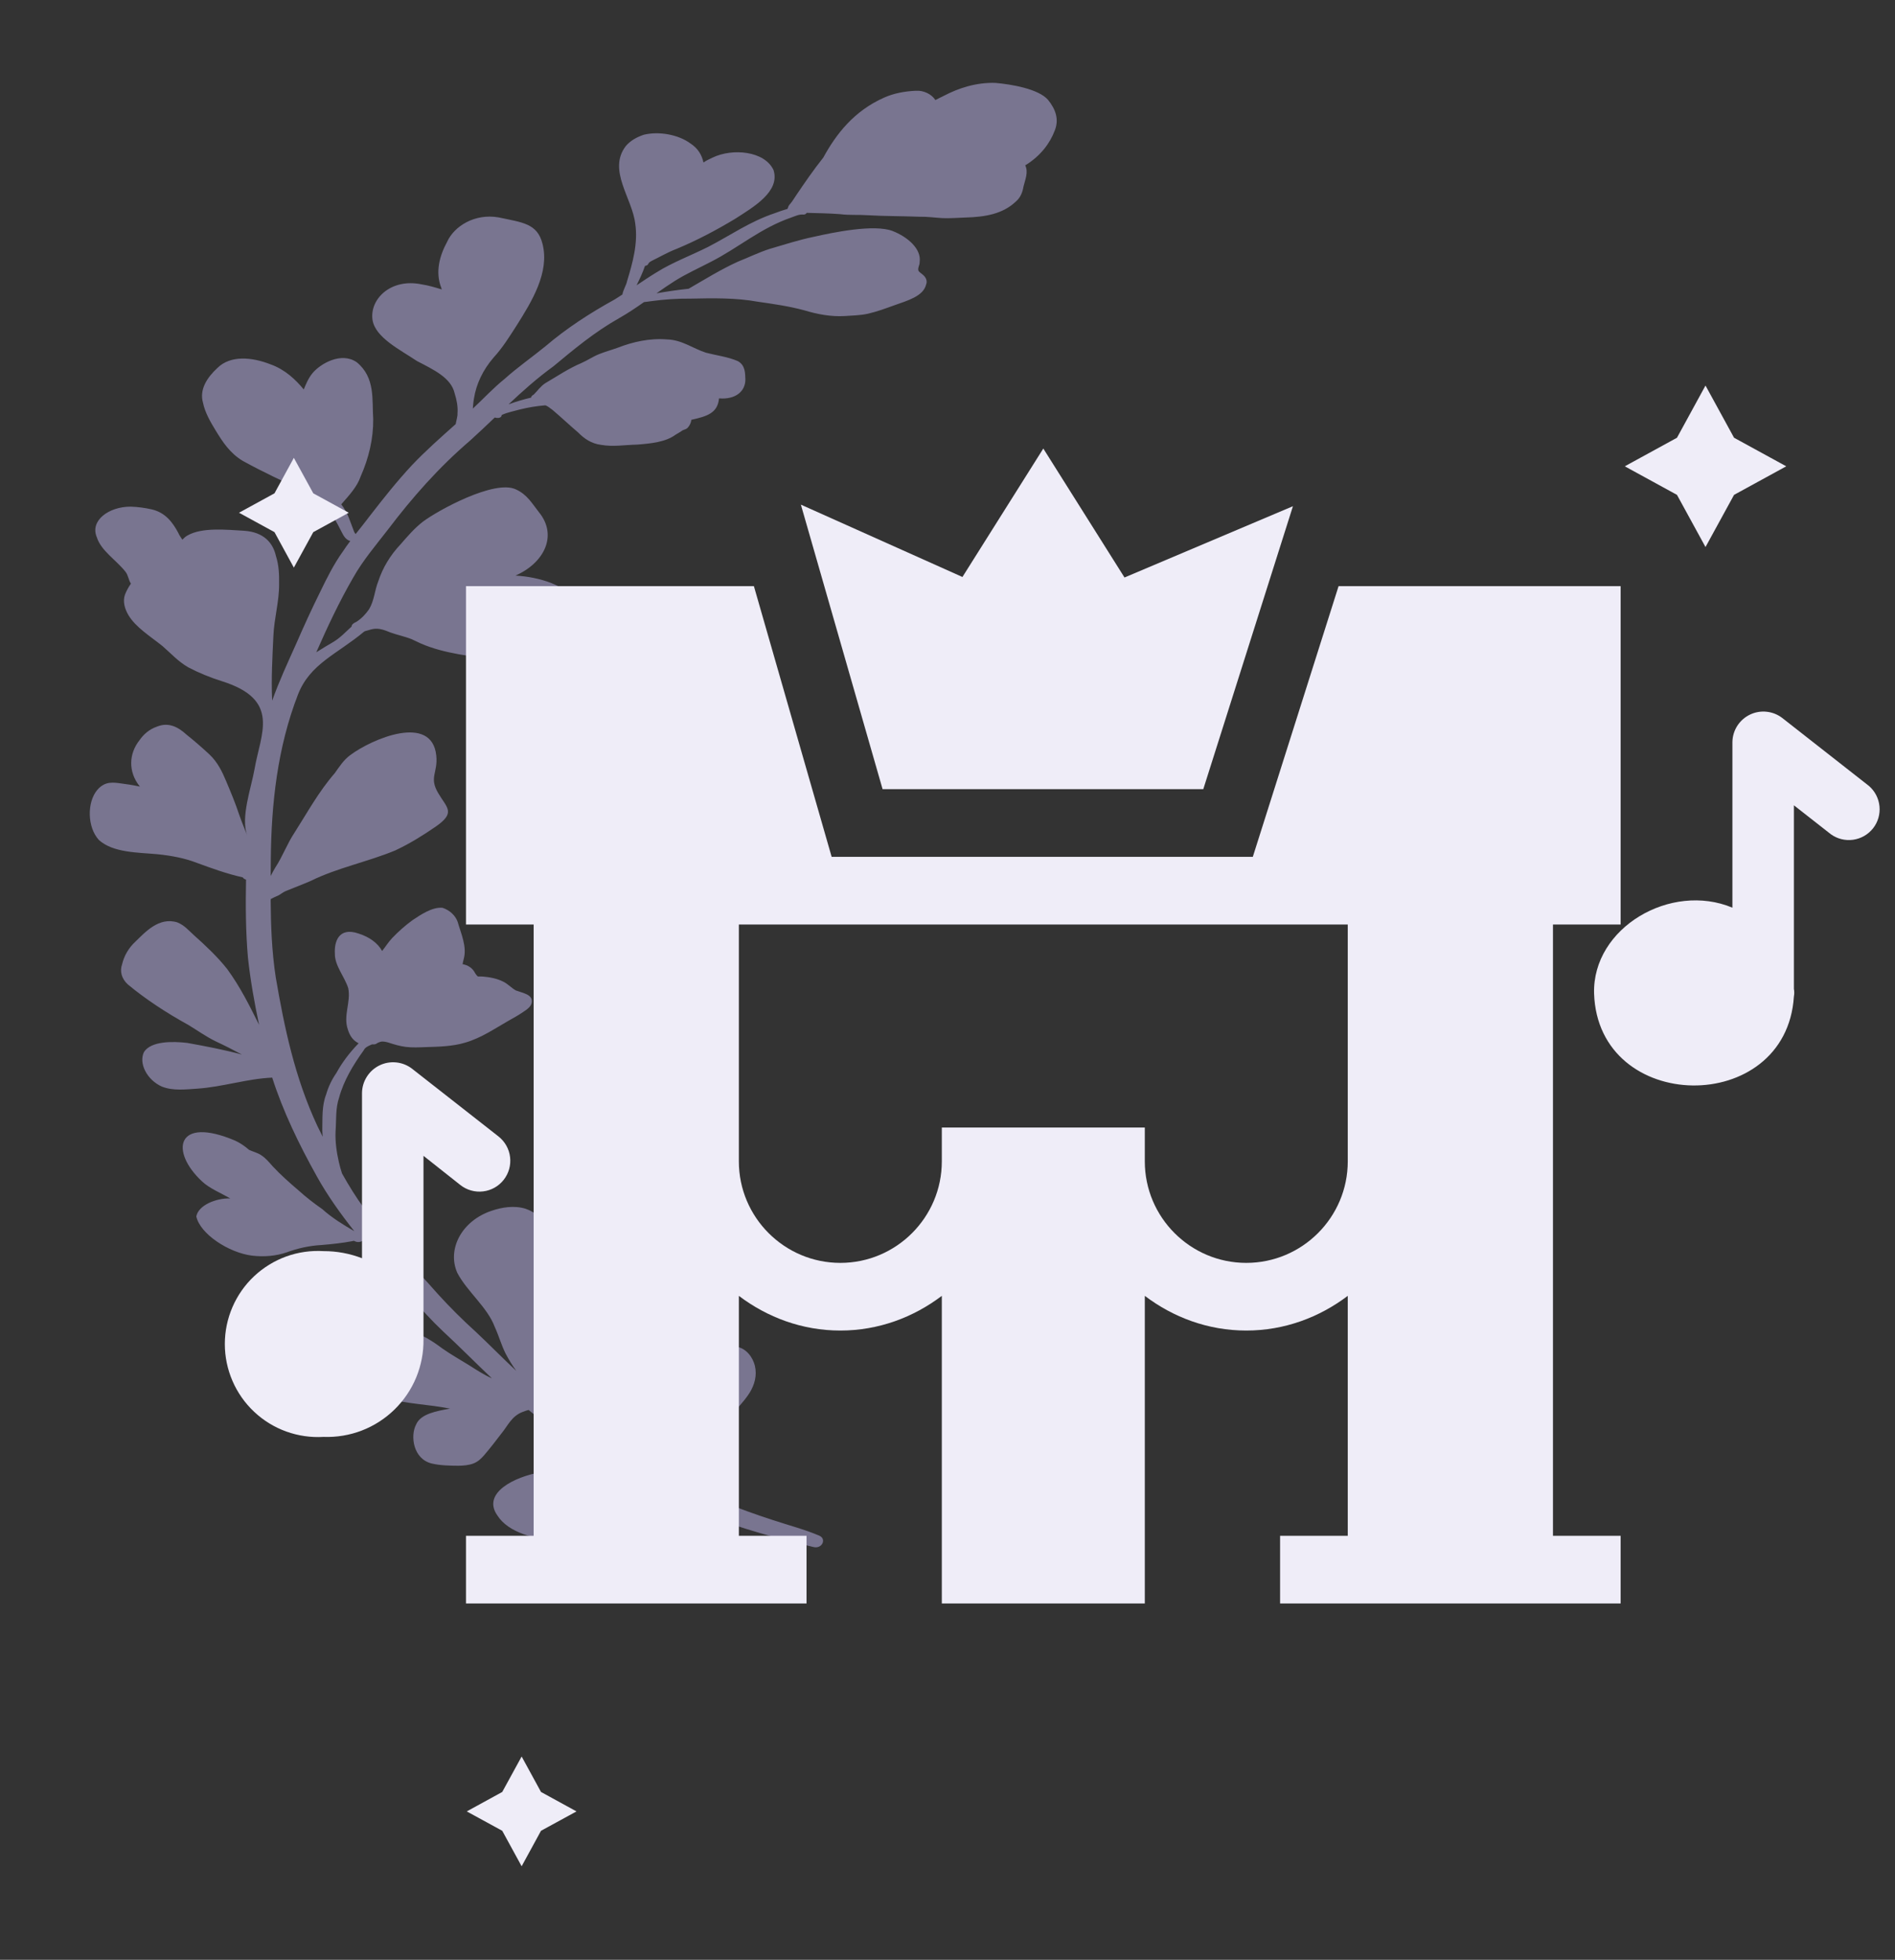
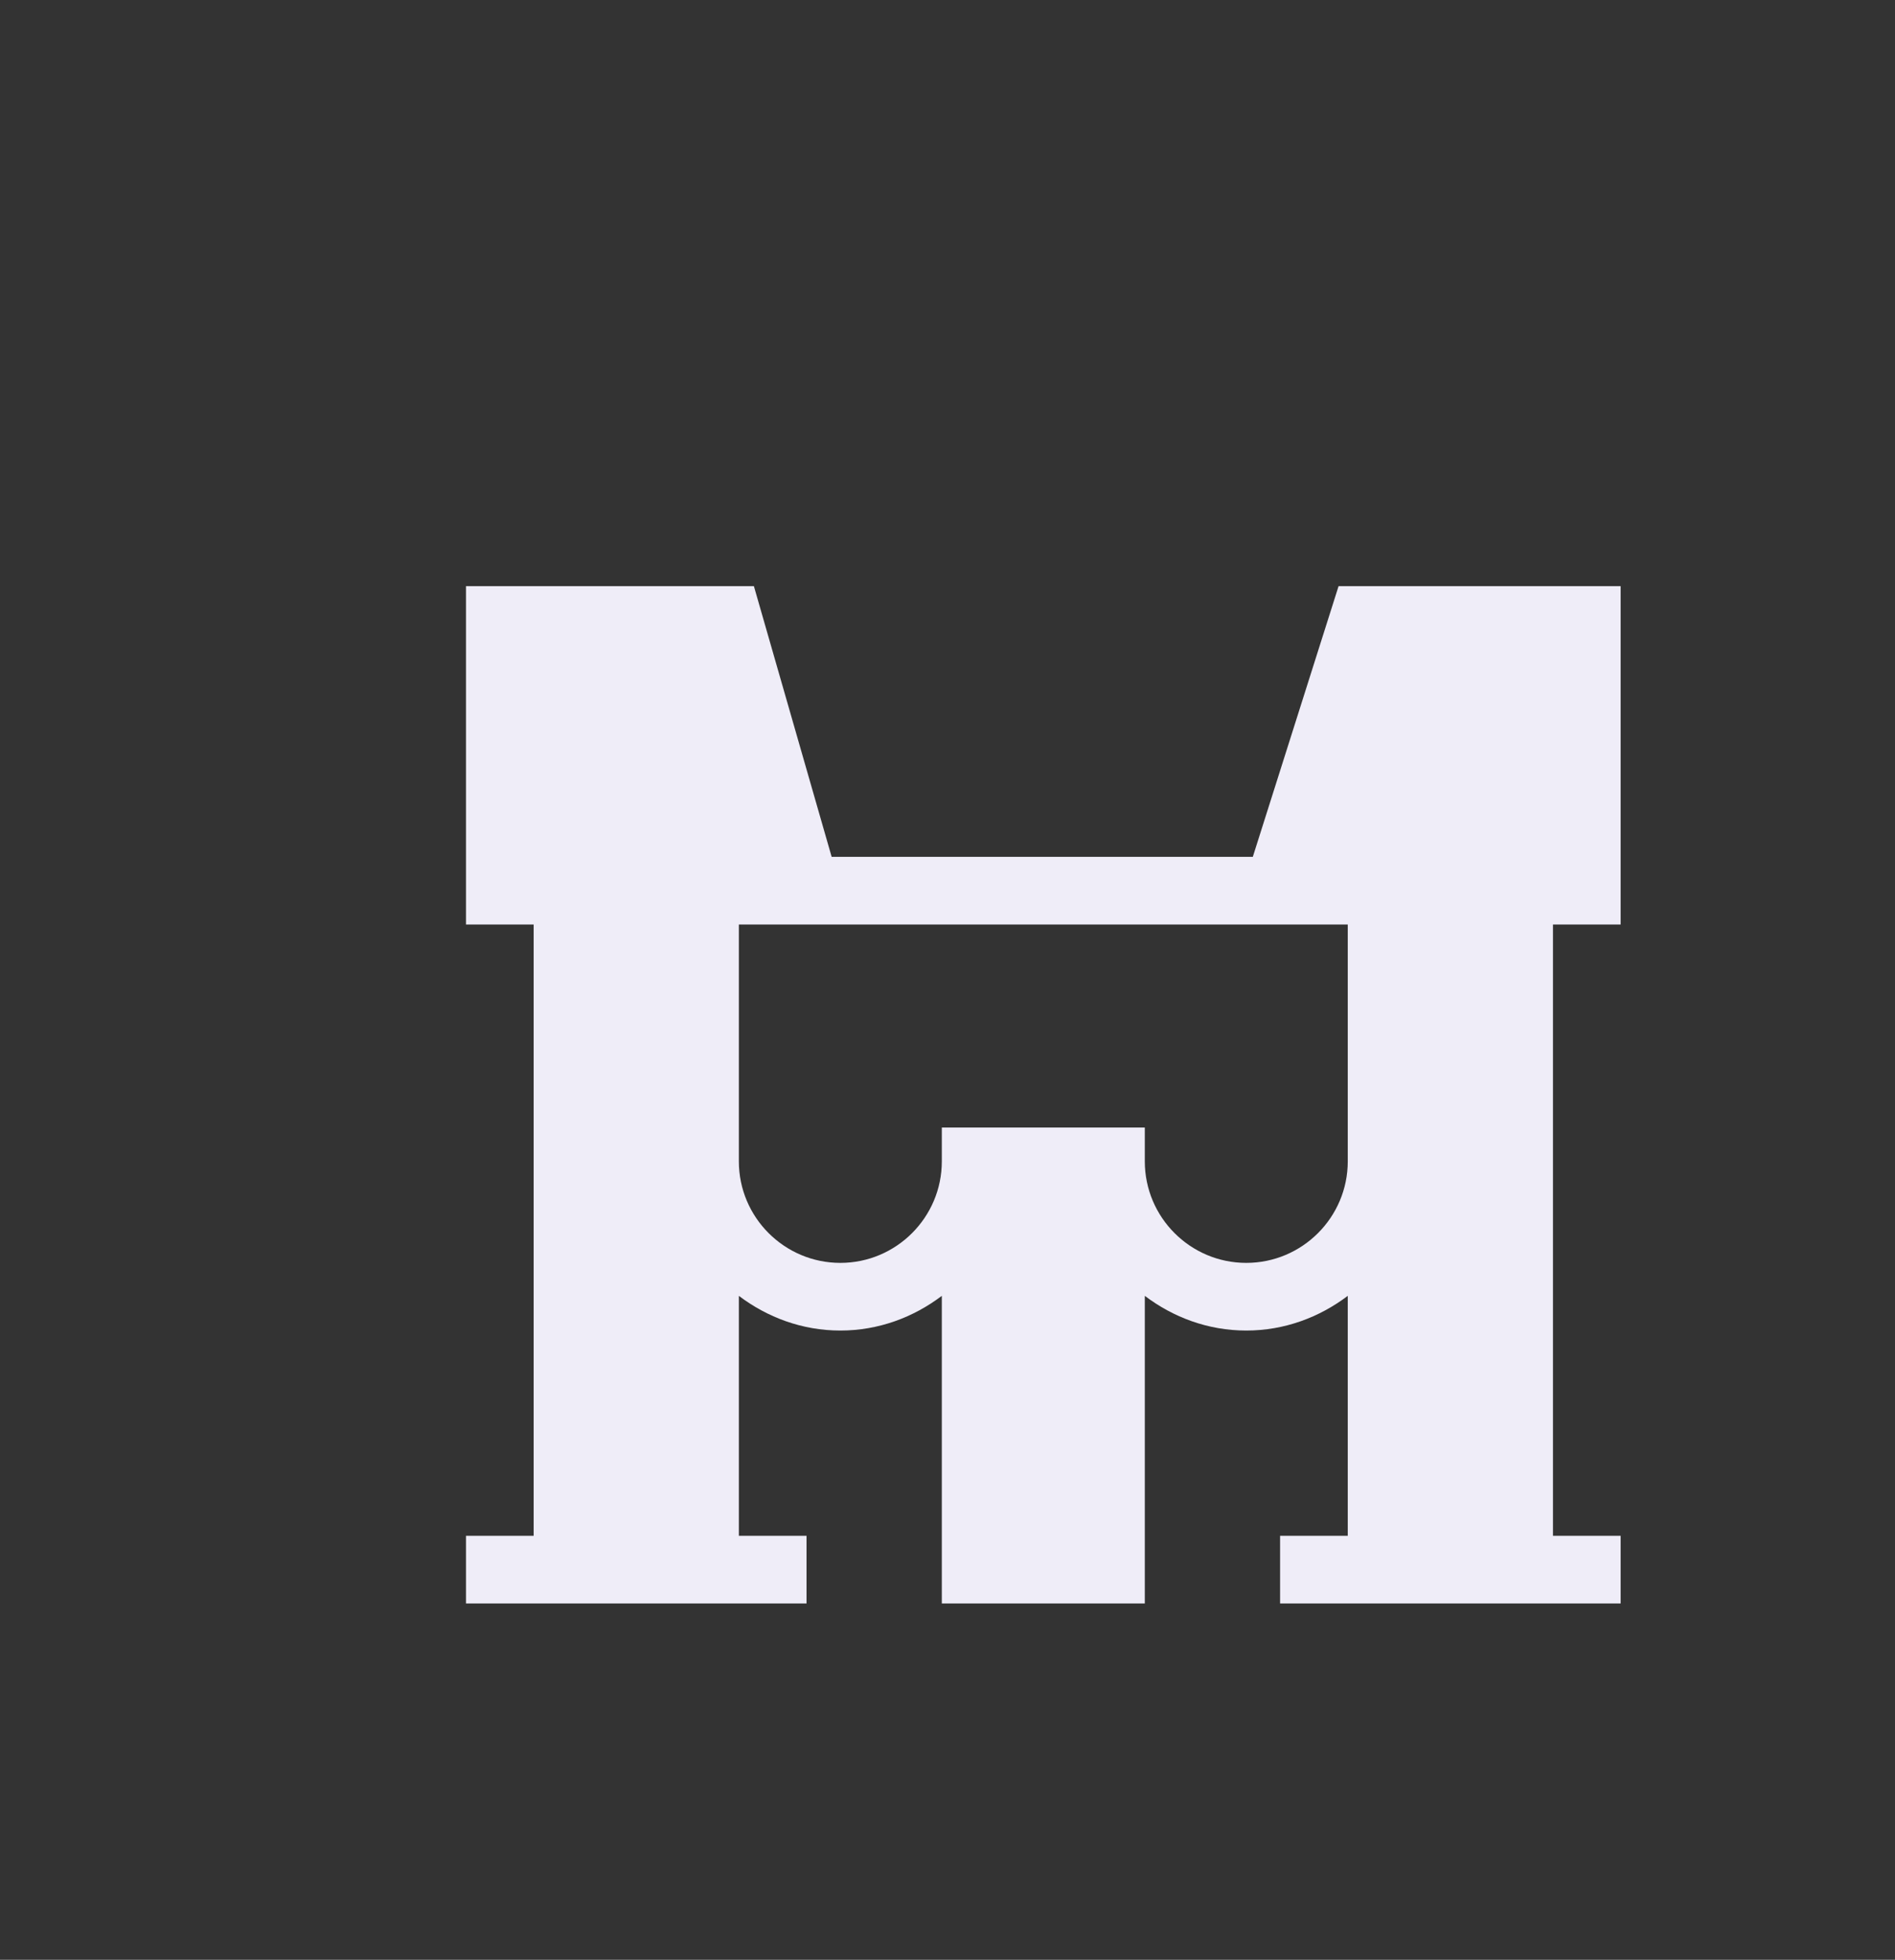
<svg xmlns="http://www.w3.org/2000/svg" width="59" height="61" viewBox="0 0 59 61" fill="none">
  <rect x="0" y="0" width="59" height="61" fill="#333333" stroke="none" />
-   <path d="M32.842 4.056C32.973 3.723 32.876 3.409 32.626 3.103C32.326 2.766 31.491 2.623 30.985 2.58C30.388 2.564 29.848 2.741 29.385 2.983C29.294 3.025 29.208 3.072 29.119 3.116C29.116 3.111 29.116 3.105 29.113 3.1C29.002 2.935 28.762 2.808 28.512 2.825C28.162 2.841 27.821 2.906 27.527 3.038C26.59 3.453 26.034 4.171 25.634 4.903C25.326 5.291 25.049 5.692 24.778 6.095C24.723 6.176 24.674 6.259 24.611 6.336C24.57 6.376 24.541 6.423 24.531 6.473C24.524 6.481 24.524 6.49 24.518 6.501C24.385 6.541 24.253 6.585 24.126 6.634C23.351 6.892 22.742 7.325 22.058 7.679C21.526 7.948 20.941 8.164 20.449 8.472C20.233 8.603 20.026 8.742 19.819 8.881C19.916 8.683 20.012 8.484 20.081 8.278C20.108 8.271 20.148 8.26 20.166 8.24C20.18 8.215 20.198 8.192 20.214 8.169C20.239 8.151 20.265 8.133 20.292 8.119C20.549 7.994 20.791 7.85 21.067 7.746C21.709 7.478 22.309 7.159 22.878 6.817C23.467 6.44 24.29 5.964 24.085 5.297C23.81 4.697 22.806 4.607 22.189 4.904C22.096 4.948 21.988 4.997 21.902 5.057C21.853 4.833 21.739 4.62 21.49 4.461C21.119 4.189 20.52 4.08 20.048 4.193C19.818 4.268 19.612 4.39 19.482 4.549C18.913 5.298 19.684 6.165 19.778 6.96C19.869 7.574 19.698 8.177 19.52 8.763C19.51 8.845 19.402 9.024 19.378 9.166C19.298 9.217 19.221 9.271 19.139 9.32C18.357 9.751 17.628 10.227 16.991 10.771C16.57 11.115 16.112 11.433 15.714 11.791C15.353 12.082 15.053 12.41 14.721 12.718C14.73 12.614 14.737 12.511 14.756 12.408C14.827 11.951 15.038 11.51 15.367 11.13C15.651 10.82 15.862 10.478 16.08 10.139C16.561 9.378 17.115 8.477 16.892 7.594C16.733 6.95 16.265 6.926 15.521 6.766C14.776 6.637 14.14 7.044 13.922 7.525C13.682 7.968 13.549 8.468 13.737 8.954C13.742 8.968 13.746 8.982 13.751 8.995C13.755 9.01 13.761 9.01 13.745 9.006C13.543 8.945 13.34 8.883 13.127 8.851C12.166 8.65 11.5 9.314 11.599 9.963C11.691 10.511 12.455 10.883 12.981 11.237C13.493 11.504 14.045 11.755 14.155 12.243C14.221 12.451 14.261 12.663 14.244 12.872C14.25 12.953 14.209 13.078 14.188 13.2C13.719 13.618 13.247 14.035 12.824 14.481C12.355 14.985 11.936 15.514 11.524 16.046C11.379 16.24 11.224 16.431 11.072 16.623C11.05 16.596 11.03 16.568 11.017 16.528C10.905 16.253 10.836 15.966 10.634 15.711C10.622 15.695 10.623 15.701 10.634 15.687C10.871 15.416 11.121 15.149 11.229 14.829C11.483 14.256 11.626 13.654 11.62 13.039C11.578 12.459 11.695 11.755 11.108 11.276C10.632 10.942 9.982 11.314 9.733 11.611C9.603 11.767 9.529 11.948 9.457 12.122C9.21 11.822 8.878 11.502 8.422 11.34C7.843 11.113 7.176 11.051 6.768 11.454C6.444 11.754 6.203 12.127 6.32 12.534C6.382 12.839 6.55 13.131 6.724 13.415C6.932 13.752 7.155 14.104 7.558 14.345C8.183 14.691 8.845 14.998 9.507 15.301C10.096 15.559 10.381 16.049 10.604 16.496C10.675 16.617 10.723 16.784 10.905 16.841C10.826 16.946 10.749 17.052 10.678 17.161C10.388 17.565 10.175 17.997 9.966 18.428C9.703 18.958 9.459 19.492 9.225 20.03C8.961 20.618 8.689 21.204 8.475 21.806C8.475 21.8 8.473 21.794 8.473 21.788C8.442 21.121 8.481 20.456 8.512 19.792C8.534 19.251 8.694 18.723 8.69 18.178C8.694 17.888 8.684 17.595 8.591 17.306C8.499 16.894 8.211 16.562 7.601 16.52C7.039 16.488 6.29 16.408 5.837 16.667C5.773 16.704 5.722 16.75 5.677 16.798C5.633 16.726 5.577 16.655 5.55 16.584C5.389 16.288 5.169 15.956 4.72 15.854C4.507 15.806 4.286 15.776 4.067 15.77C3.387 15.768 2.792 16.205 3.015 16.723C3.145 17.143 3.624 17.435 3.91 17.8C3.997 17.915 3.999 18.05 4.076 18.166C3.998 18.278 3.934 18.396 3.888 18.516C3.82 18.721 3.88 18.942 3.995 19.14C4.223 19.527 4.681 19.805 5.061 20.111C5.321 20.336 5.543 20.587 5.861 20.771C6.186 20.942 6.544 21.088 6.909 21.203C8.755 21.783 8.114 22.828 7.923 23.948C7.827 24.505 7.479 25.458 7.701 26.013C7.611 25.787 7.517 25.562 7.439 25.335C7.326 24.992 7.184 24.653 7.041 24.314C6.919 24.024 6.78 23.727 6.519 23.481C6.291 23.269 6.054 23.063 5.805 22.864C5.563 22.643 5.263 22.466 4.894 22.614C4.643 22.699 4.466 22.862 4.343 23.04C4.01 23.461 3.988 24.018 4.344 24.468C4.358 24.486 4.362 24.484 4.346 24.481C4.133 24.435 3.917 24.402 3.7 24.375C3.57 24.358 3.437 24.35 3.317 24.387C3.193 24.426 3.1 24.502 3.03 24.585C2.705 24.969 2.713 25.747 3.08 26.146C3.526 26.548 4.299 26.531 4.921 26.59C5.337 26.634 5.749 26.709 6.129 26.857C6.596 27.028 7.062 27.198 7.559 27.309C7.562 27.314 7.565 27.319 7.568 27.323C7.59 27.351 7.623 27.367 7.66 27.38C7.645 28.189 7.649 29 7.72 29.81C7.796 30.508 7.919 31.204 8.067 31.899C7.773 31.311 7.481 30.718 7.074 30.163C6.777 29.786 6.411 29.441 6.033 29.104C5.878 28.965 5.744 28.8 5.524 28.711C4.947 28.528 4.513 29.024 4.223 29.302C4.002 29.506 3.863 29.751 3.802 30.012C3.725 30.224 3.781 30.459 3.979 30.64C4.541 31.107 5.185 31.527 5.863 31.901C6.146 32.072 6.408 32.262 6.713 32.411C6.992 32.541 7.264 32.679 7.531 32.823C6.974 32.673 6.4 32.564 5.828 32.461C5.367 32.407 4.702 32.403 4.483 32.744C4.31 33.099 4.58 33.62 5.044 33.822C5.389 33.959 5.783 33.908 6.143 33.885C6.941 33.83 7.676 33.578 8.475 33.541C8.811 34.59 9.306 35.615 9.868 36.621C10.194 37.208 10.596 37.771 11.031 38.321C10.673 38.114 10.324 37.897 10.036 37.636C9.777 37.456 9.534 37.268 9.31 37.065C9.021 36.818 8.735 36.567 8.486 36.298C8.379 36.178 8.278 36.05 8.129 35.954C8.021 35.88 7.876 35.848 7.756 35.791C7.63 35.681 7.487 35.58 7.322 35.503C5.48 34.722 5.288 35.837 6.286 36.768C6.523 36.993 6.871 37.129 7.168 37.302C6.718 37.288 6.174 37.518 6.112 37.862C6.228 38.407 7.122 38.993 7.851 39.083C8.221 39.126 8.598 39.094 8.925 38.98C9.262 38.857 9.623 38.773 10.008 38.752C10.334 38.725 10.659 38.69 10.975 38.631C10.987 38.628 11.006 38.621 11.018 38.622C11.026 38.623 11.043 38.633 11.051 38.636C11.122 38.671 11.216 38.666 11.27 38.627C11.45 38.847 11.635 39.066 11.823 39.283C12.494 39.996 13.07 40.756 13.797 41.442C14.316 41.92 14.8 42.417 15.313 42.899C15.309 42.898 15.305 42.897 15.301 42.895C15.048 42.781 14.827 42.634 14.602 42.492C14.323 42.318 14.031 42.156 13.768 41.969C13.46 41.739 13.12 41.515 12.699 41.414C12 41.214 11.258 41.481 10.886 41.899C10.733 42.07 10.612 42.279 10.73 42.491C10.966 42.937 11.433 43.329 12.039 43.523C12.678 43.702 13.361 43.712 14.012 43.844C13.596 43.919 13.096 44.004 12.955 44.34C12.77 44.685 12.858 45.411 13.443 45.553C13.711 45.615 13.991 45.62 14.265 45.622C14.427 45.621 14.591 45.606 14.733 45.554C14.882 45.499 14.985 45.395 15.073 45.295C15.264 45.071 15.444 44.839 15.62 44.607C15.809 44.379 15.93 44.075 16.273 43.947C16.333 43.925 16.393 43.901 16.457 43.885C16.839 44.199 17.23 44.508 17.634 44.807C18.308 45.28 19.057 45.686 19.807 46.089C19.474 46.023 19.14 45.965 18.803 45.915C18.151 45.841 17.474 45.719 16.831 45.825C16.036 45.961 14.989 46.465 15.486 47.17C15.829 47.709 16.651 47.905 17.382 47.968C17.824 47.995 18.256 47.934 18.687 47.895C19.004 47.863 19.318 47.819 19.621 47.75C19.706 47.73 19.793 47.701 19.875 47.681C19.727 48.132 20.025 48.793 20.748 48.882C21.219 48.953 21.668 48.722 21.747 48.385C21.798 48.168 21.744 47.943 21.727 47.723C21.718 47.564 21.68 47.374 21.826 47.248C21.874 47.206 21.963 47.206 22.003 47.158C23.058 47.574 24.187 47.88 25.314 48.149C25.594 48.229 25.749 47.897 25.503 47.796C25.042 47.601 24.541 47.471 24.058 47.311C23.539 47.143 23.027 46.959 22.528 46.758C22.413 46.714 22.3 46.667 22.188 46.619C22.162 46.468 22.142 46.317 22.106 46.167C22.076 46.027 22.049 45.887 22.014 45.747C22.006 45.714 21.989 45.683 21.954 45.661C22.04 45.362 22.171 45.072 22.334 44.794C22.513 44.485 22.678 44.169 22.918 43.884C23.087 43.682 23.274 43.483 23.391 43.26C23.53 42.996 23.578 42.693 23.47 42.407C23.388 42.18 23.152 41.876 22.782 41.917C22.608 41.942 22.484 42.044 22.364 42.13C22.113 42.324 21.892 42.539 21.683 42.756C21.902 42.26 22.295 41.394 21.36 41.12C21.157 41.07 20.951 41.094 20.75 41.115C20.647 41.122 20.53 41.15 20.428 41.117C20.324 41.026 20.26 40.91 20.169 40.811C19.951 40.508 19.442 40.177 19.001 40.406C18.564 40.622 18.694 41.072 18.707 41.416C18.739 41.844 18.76 42.279 18.947 42.695C19.082 43.013 19.331 43.302 19.643 43.547C19.989 43.83 20.374 44.103 20.572 44.459C20.825 44.873 20.982 45.312 20.983 45.756C20.998 45.818 20.989 45.926 20.988 46.035C20.727 45.896 20.469 45.752 20.212 45.609C19.538 45.246 18.867 44.878 18.261 44.453C17.874 44.172 17.505 43.88 17.143 43.583C17.034 43.38 16.912 43.18 16.76 42.99C16.752 42.98 16.734 42.964 16.733 42.953C16.754 42.864 16.792 42.778 16.836 42.694C16.983 42.45 17.069 42.188 17.146 41.925C17.551 40.904 17.867 40.112 17.471 39.008C17.315 38.553 16.988 37.829 16.355 37.62C16.003 37.514 15.621 37.578 15.303 37.687C14.374 37.998 13.912 38.884 14.238 39.619C14.547 40.206 15.175 40.687 15.403 41.299C15.53 41.574 15.605 41.857 15.741 42.129C15.837 42.313 15.948 42.494 16.074 42.669C15.646 42.272 15.245 41.858 14.819 41.459C14.4 41.08 14.005 40.687 13.636 40.281C12.86 39.399 12.008 38.55 11.345 37.621C11.083 37.265 10.858 36.897 10.649 36.525C10.612 36.41 10.578 36.294 10.552 36.178C10.479 35.861 10.435 35.542 10.447 35.224C10.475 34.869 10.44 34.504 10.559 34.16C10.701 33.637 10.993 33.15 11.327 32.687C11.363 32.605 11.462 32.557 11.559 32.517C11.585 32.497 11.618 32.511 11.651 32.507C11.697 32.503 11.723 32.485 11.753 32.463C11.78 32.447 11.817 32.438 11.848 32.426C11.924 32.406 12.019 32.429 12.092 32.45C12.268 32.507 12.445 32.562 12.632 32.585C12.838 32.611 13.045 32.6 13.249 32.592C13.671 32.58 14.095 32.569 14.482 32.453C14.997 32.302 15.4 32.016 15.83 31.773C15.985 31.684 16.145 31.599 16.288 31.499C16.413 31.417 16.546 31.324 16.558 31.19C16.58 30.951 16.292 30.915 16.061 30.828C15.915 30.747 15.819 30.626 15.663 30.552C15.481 30.46 15.257 30.414 15.044 30.397C15 30.393 14.957 30.393 14.913 30.393C14.891 30.394 14.884 30.399 14.87 30.386C14.838 30.359 14.816 30.324 14.794 30.292C14.711 30.125 14.567 30.04 14.402 30.01C14.415 29.953 14.423 29.895 14.437 29.852C14.544 29.472 14.359 29.074 14.249 28.694C14.186 28.512 14.02 28.336 13.78 28.256C13.453 28.222 13.072 28.49 12.849 28.637C12.611 28.808 12.401 28.999 12.209 29.198C12.09 29.326 12.003 29.467 11.897 29.6C11.764 29.354 11.498 29.163 11.167 29.058C10.537 28.838 10.404 29.33 10.426 29.677C10.418 30.058 10.727 30.393 10.842 30.757C10.931 31.19 10.679 31.61 10.83 32.043C10.877 32.196 10.959 32.36 11.139 32.459C11.149 32.467 11.186 32.472 11.157 32.482C10.884 32.764 10.652 33.069 10.476 33.392C10.329 33.603 10.223 33.828 10.155 34.063C10.017 34.42 10.043 34.803 10.035 35.177C10.034 35.245 10.043 35.313 10.048 35.382C9.992 35.27 9.936 35.158 9.881 35.046C9.176 33.537 8.851 31.971 8.584 30.412C8.463 29.614 8.432 28.817 8.427 28.02C8.428 28.008 8.43 27.995 8.431 27.983C8.51 27.939 8.598 27.901 8.683 27.863C8.75 27.822 8.812 27.775 8.886 27.739C9.154 27.629 9.429 27.527 9.692 27.411C10.499 27.013 11.459 26.821 12.304 26.471C12.755 26.26 13.165 26.004 13.554 25.737C14.204 25.292 13.915 25.149 13.644 24.687C13.35 24.189 13.637 24.063 13.584 23.523C13.451 22.199 11.583 22.995 10.902 23.505C10.689 23.664 10.563 23.87 10.422 24.066C9.918 24.646 9.569 25.292 9.17 25.916C8.937 26.266 8.803 26.65 8.573 27.001C8.52 27.087 8.474 27.176 8.428 27.265C8.429 27.097 8.43 26.93 8.431 26.763C8.447 25.022 8.635 23.276 9.276 21.622C9.649 20.658 10.496 20.362 11.336 19.66C11.353 19.647 11.363 19.645 11.387 19.639C11.462 19.621 11.53 19.594 11.606 19.58C11.802 19.541 11.984 19.616 12.155 19.686C12.373 19.765 12.609 19.811 12.821 19.897C13.003 19.985 13.184 20.072 13.383 20.138C13.766 20.271 14.174 20.351 14.582 20.414C15.037 20.487 15.507 20.54 15.962 20.495C16.413 20.439 16.799 20.258 17.172 20.084C17.367 19.994 17.564 19.903 17.719 19.778C18.04 19.515 18.156 19.105 17.97 18.755C17.651 18.216 16.779 17.955 16.047 17.916C16.94 17.527 17.375 16.668 16.777 15.939C16.576 15.687 16.415 15.389 16.056 15.23C15.39 14.921 13.626 15.891 13.166 16.238C12.896 16.449 12.685 16.697 12.473 16.941C12.145 17.287 11.915 17.676 11.778 18.092C11.662 18.378 11.655 18.69 11.491 18.963C11.391 19.108 11.259 19.252 11.093 19.357C11.018 19.389 10.947 19.434 10.945 19.504C10.76 19.669 10.599 19.85 10.372 19.985C10.205 20.082 10.041 20.18 9.881 20.282C9.87 20.288 9.859 20.295 9.848 20.301C10.195 19.513 10.561 18.73 11.001 17.971C11.295 17.449 11.701 16.971 12.079 16.483C12.822 15.503 13.647 14.56 14.639 13.711C14.9 13.476 15.152 13.235 15.404 12.995C15.421 13 15.439 13.005 15.462 13.008C15.536 13.019 15.609 12.991 15.617 12.933C15.62 12.914 15.612 12.922 15.637 12.909C15.808 12.833 16.006 12.796 16.191 12.744C16.444 12.682 16.707 12.637 16.976 12.616C17.061 12.64 17.129 12.711 17.199 12.756C17.475 12.988 17.729 13.232 18.003 13.464C18.18 13.645 18.411 13.811 18.718 13.847C19.092 13.913 19.462 13.846 19.833 13.839C20.265 13.805 20.723 13.761 21.033 13.531C21.11 13.485 21.189 13.44 21.261 13.39C21.314 13.369 21.372 13.355 21.408 13.317C21.473 13.247 21.515 13.158 21.525 13.067C22.006 12.959 22.345 12.862 22.386 12.4C22.906 12.442 23.206 12.178 23.207 11.815C23.199 11.624 23.211 11.373 22.974 11.241C22.668 11.106 22.312 11.065 21.983 10.979C21.574 10.848 21.234 10.578 20.771 10.565C20.222 10.52 19.702 10.642 19.236 10.822C19.042 10.892 18.838 10.948 18.648 11.024C18.455 11.102 18.295 11.215 18.106 11.298C17.696 11.471 17.35 11.71 16.982 11.924C16.827 12.024 16.739 12.162 16.618 12.281C16.575 12.303 16.539 12.336 16.535 12.376C16.296 12.433 16.058 12.502 15.833 12.586C16.271 12.174 16.721 11.771 17.229 11.403C17.868 10.873 18.505 10.338 19.273 9.905C19.547 9.75 19.801 9.578 20.05 9.403C20.125 9.393 20.2 9.386 20.272 9.374C20.675 9.319 21.085 9.291 21.5 9.295C22.198 9.28 22.904 9.266 23.598 9.392C24.081 9.461 24.567 9.531 25.035 9.657C25.443 9.78 25.866 9.863 26.3 9.837C26.542 9.821 26.79 9.816 27.022 9.765C27.31 9.699 27.581 9.597 27.851 9.5C28.25 9.358 28.748 9.22 28.833 8.859C28.874 8.76 28.843 8.651 28.75 8.567C28.705 8.523 28.643 8.487 28.602 8.44C28.557 8.348 28.64 8.25 28.633 8.154C28.692 7.752 28.267 7.378 27.793 7.191C27.214 6.969 25.926 7.237 25.332 7.372C24.862 7.468 24.421 7.615 23.969 7.745C23.62 7.857 23.307 8.013 22.973 8.145C22.43 8.393 21.941 8.698 21.441 8.987C21.104 9.024 20.769 9.071 20.439 9.13C20.627 8.997 20.817 8.866 21.015 8.741C21.363 8.523 21.754 8.347 22.126 8.153C22.991 7.715 23.671 7.103 24.639 6.769C24.759 6.728 24.883 6.661 25.024 6.68C25.076 6.673 25.103 6.651 25.114 6.625C25.464 6.634 25.813 6.64 26.162 6.666C26.446 6.704 26.73 6.678 27.014 6.699C27.553 6.73 28.092 6.726 28.631 6.746C28.867 6.741 29.102 6.775 29.338 6.789C29.578 6.799 29.813 6.779 30.05 6.771C30.694 6.754 31.225 6.653 31.625 6.276C31.778 6.146 31.837 5.977 31.866 5.806C31.918 5.589 32.024 5.366 31.92 5.143C31.93 5.139 31.939 5.133 31.949 5.129C32.389 4.853 32.689 4.469 32.842 4.056Z" fill="#797590" />
-   <path d="M53.1 17.027L53.989 15.403L55.614 14.514L53.989 13.625L53.1 12L52.212 13.625L50.587 14.514L52.212 15.403L53.1 17.027ZM16.241 54.672L15.637 55.776L14.532 56.381L15.637 56.984L16.241 58.089L16.844 56.984L17.949 56.381L16.844 55.776L16.241 54.672ZM9.149 17.667L9.754 16.563L10.858 15.959L9.754 15.355L9.149 14.251L8.546 15.355L7.441 15.959L8.546 16.563L9.149 17.667ZM14.334 36.885C14.534 37.042 14.789 37.114 15.042 37.083C15.295 37.053 15.526 36.923 15.683 36.722C15.84 36.522 15.912 36.267 15.881 36.014C15.851 35.761 15.721 35.531 15.521 35.373L12.821 33.258C12.679 33.151 12.509 33.085 12.332 33.068C12.154 33.051 11.975 33.083 11.815 33.161C11.655 33.239 11.519 33.36 11.423 33.511C11.327 33.661 11.274 33.835 11.271 34.014V39.163C10.889 39.016 10.484 38.941 10.075 38.942C9.681 38.918 9.285 38.974 8.913 39.108C8.541 39.243 8.201 39.452 7.913 39.722C7.624 39.993 7.395 40.32 7.238 40.683C7.081 41.046 7 41.437 7 41.833C7 42.228 7.081 42.619 7.238 42.982C7.395 43.345 7.624 43.672 7.913 43.943C8.201 44.214 8.541 44.423 8.913 44.557C9.285 44.691 9.681 44.748 10.075 44.724C10.481 44.739 10.886 44.672 11.265 44.526C11.645 44.38 11.99 44.158 12.281 43.874C12.572 43.59 12.802 43.251 12.958 42.875C13.113 42.499 13.191 42.096 13.185 41.69V35.976L14.334 36.885ZM58.188 24.462L55.489 22.347C55.347 22.238 55.178 22.171 55.001 22.153C54.823 22.134 54.644 22.166 54.484 22.243C54.323 22.32 54.187 22.441 54.09 22.591C53.994 22.741 53.941 22.915 53.938 23.093V28.252C52.022 27.45 49.576 28.873 49.631 30.923C49.754 34.688 55.612 34.76 55.852 31.018C55.867 30.939 55.867 30.857 55.852 30.778V25.065L57.001 25.965C57.201 26.11 57.45 26.172 57.695 26.138C57.94 26.104 58.162 25.977 58.316 25.783C58.469 25.589 58.541 25.343 58.517 25.097C58.493 24.851 58.375 24.623 58.188 24.462Z" fill="#EFEDF8" />
-   <path d="M37.464 24.563L40.255 15.756L35.011 17.975L32.483 13.961L29.965 17.959L24.935 15.707L27.479 24.563H37.464Z" fill="#EFEDF8" />
  <path d="M25.111 49.91V47.803H23.004V40.334C23.887 41.002 24.974 41.414 26.164 41.414C27.354 41.414 28.441 41.002 29.323 40.334V49.91H35.643V40.334C36.526 41.002 37.612 41.414 38.802 41.414C39.992 41.414 41.079 41.002 41.962 40.334V47.803H39.855V49.91H50.458V47.803H48.351V28.776H50.458V18.244H41.676L39.006 26.669H25.893L23.472 18.244H14.508V28.776H16.615V47.803H14.508V49.91H25.111ZM41.962 28.776V36.148C41.962 37.89 40.544 39.308 38.802 39.308C37.06 39.308 35.643 37.89 35.643 36.148V35.095H29.323V36.148C29.323 37.89 27.906 39.308 26.164 39.308C24.422 39.308 23.004 37.89 23.004 36.148V28.776H41.962Z" fill="#EFEDF8" />
</svg>